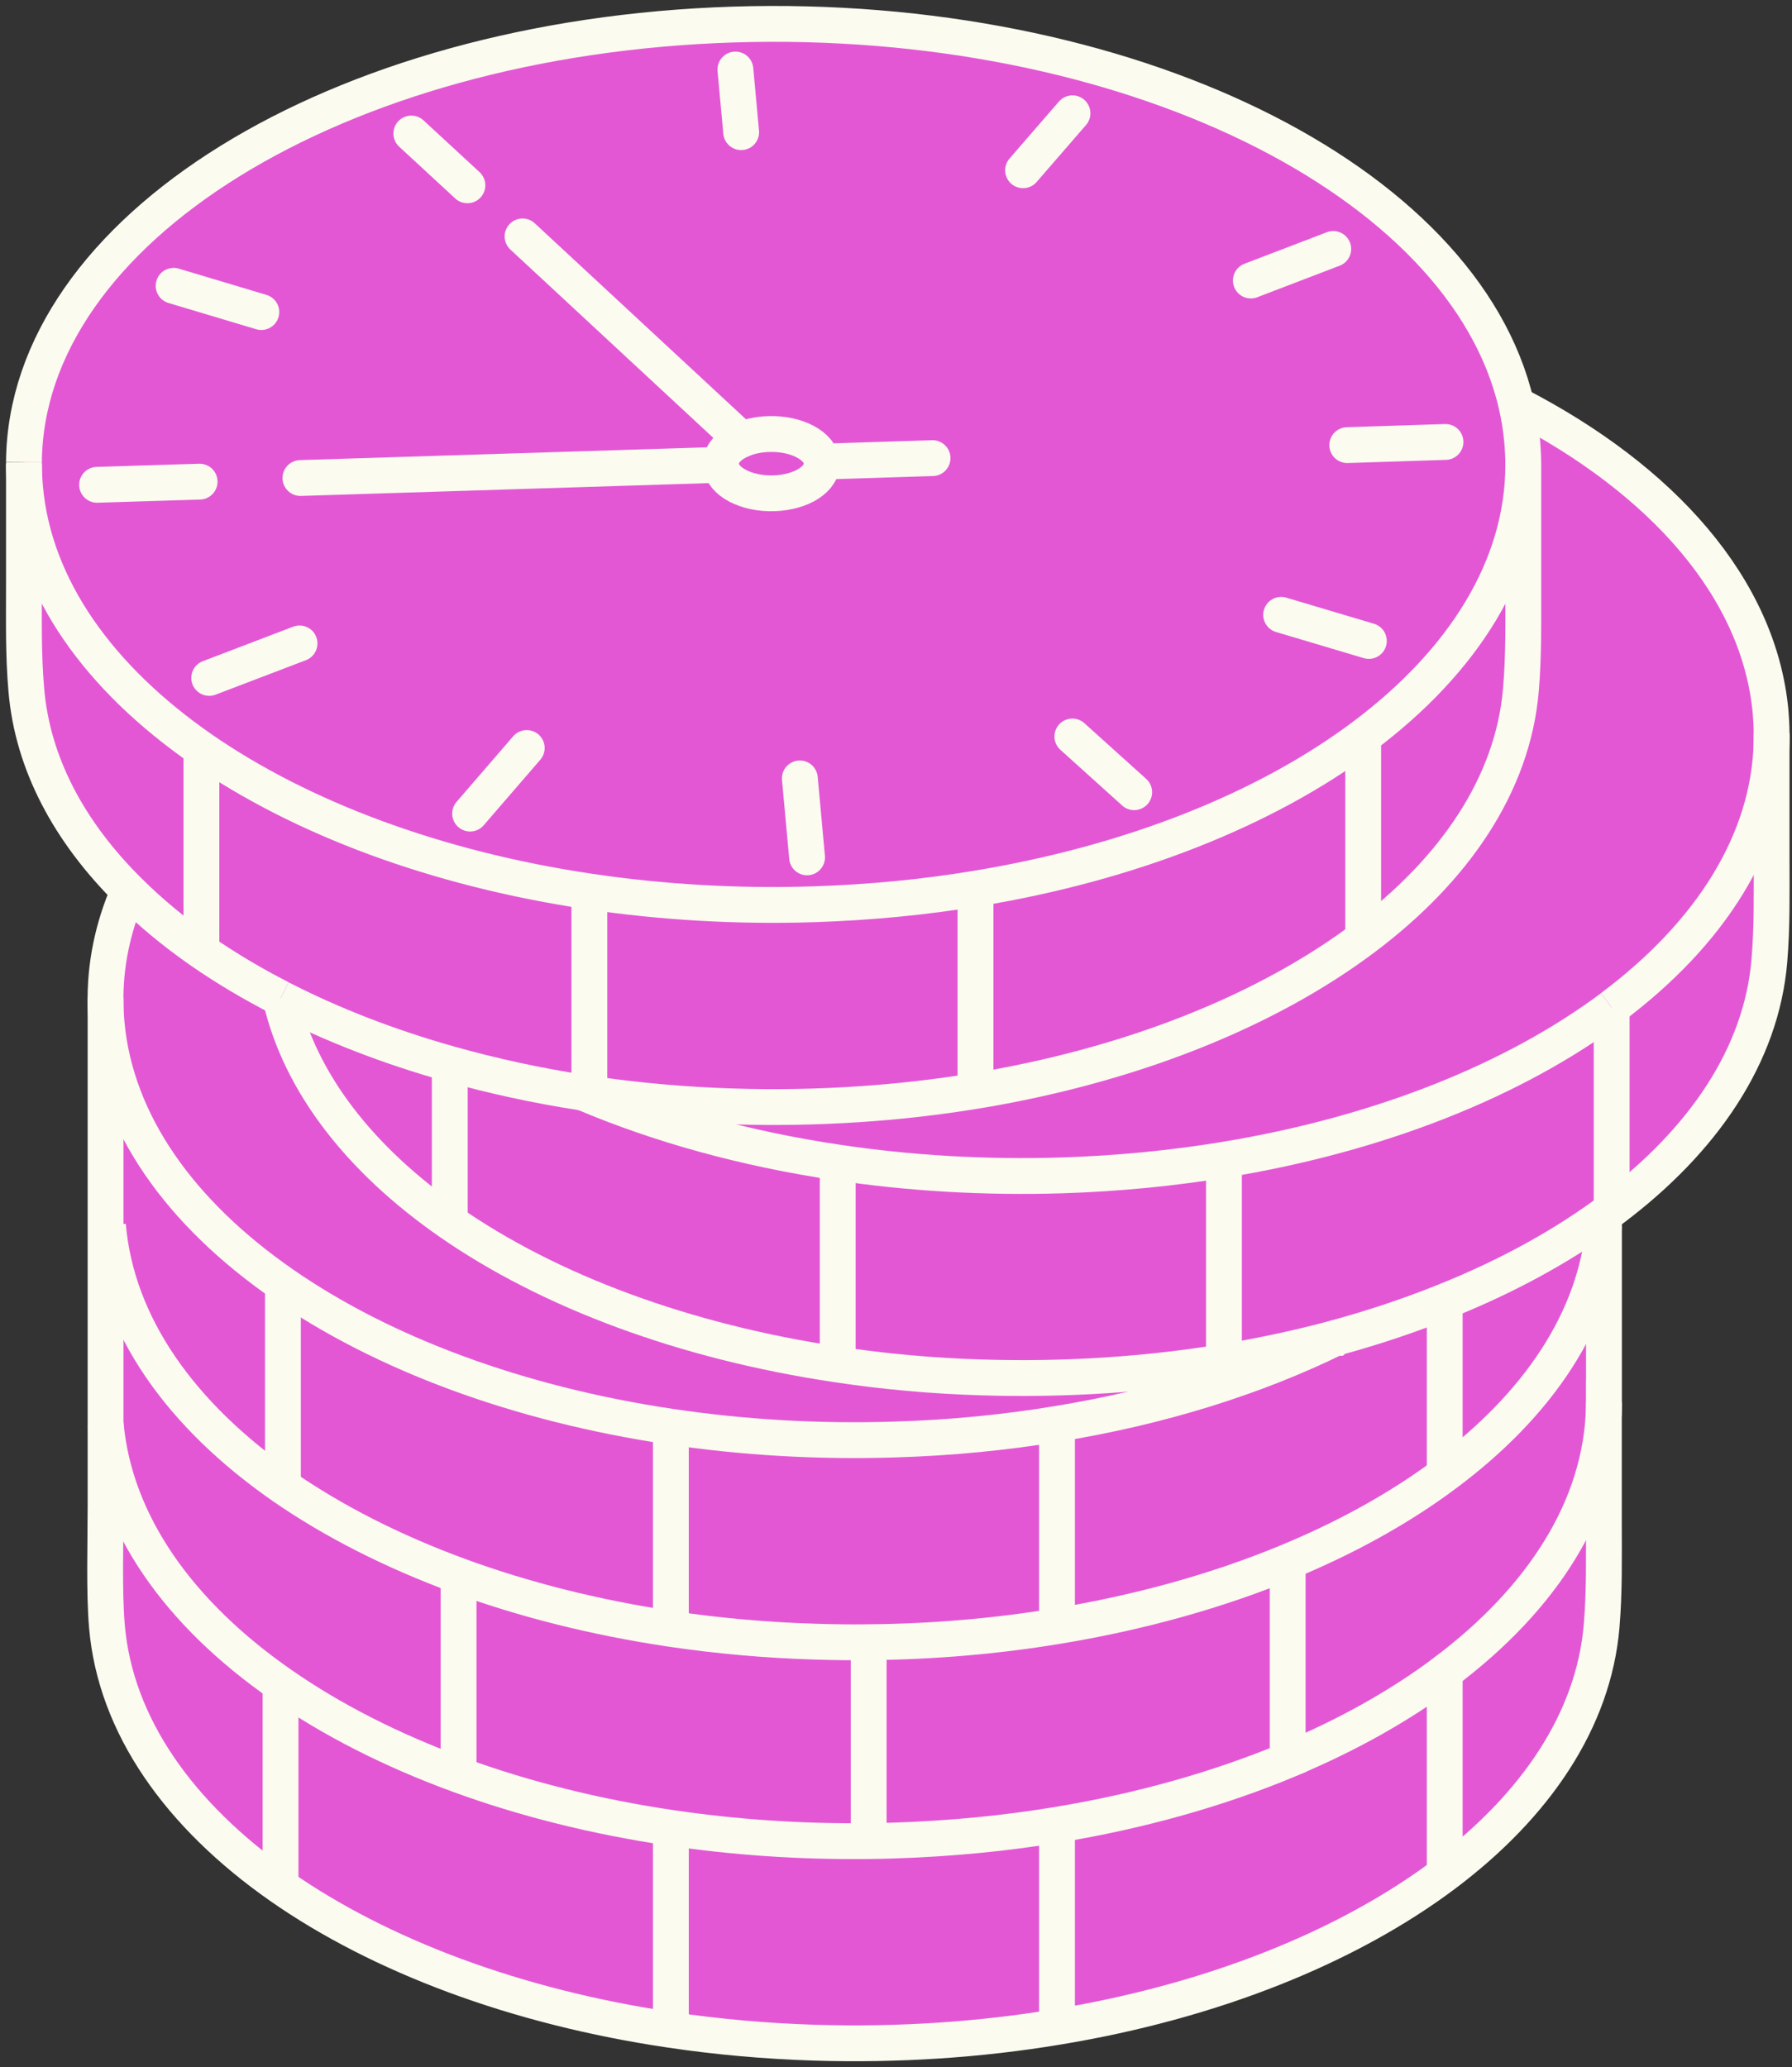
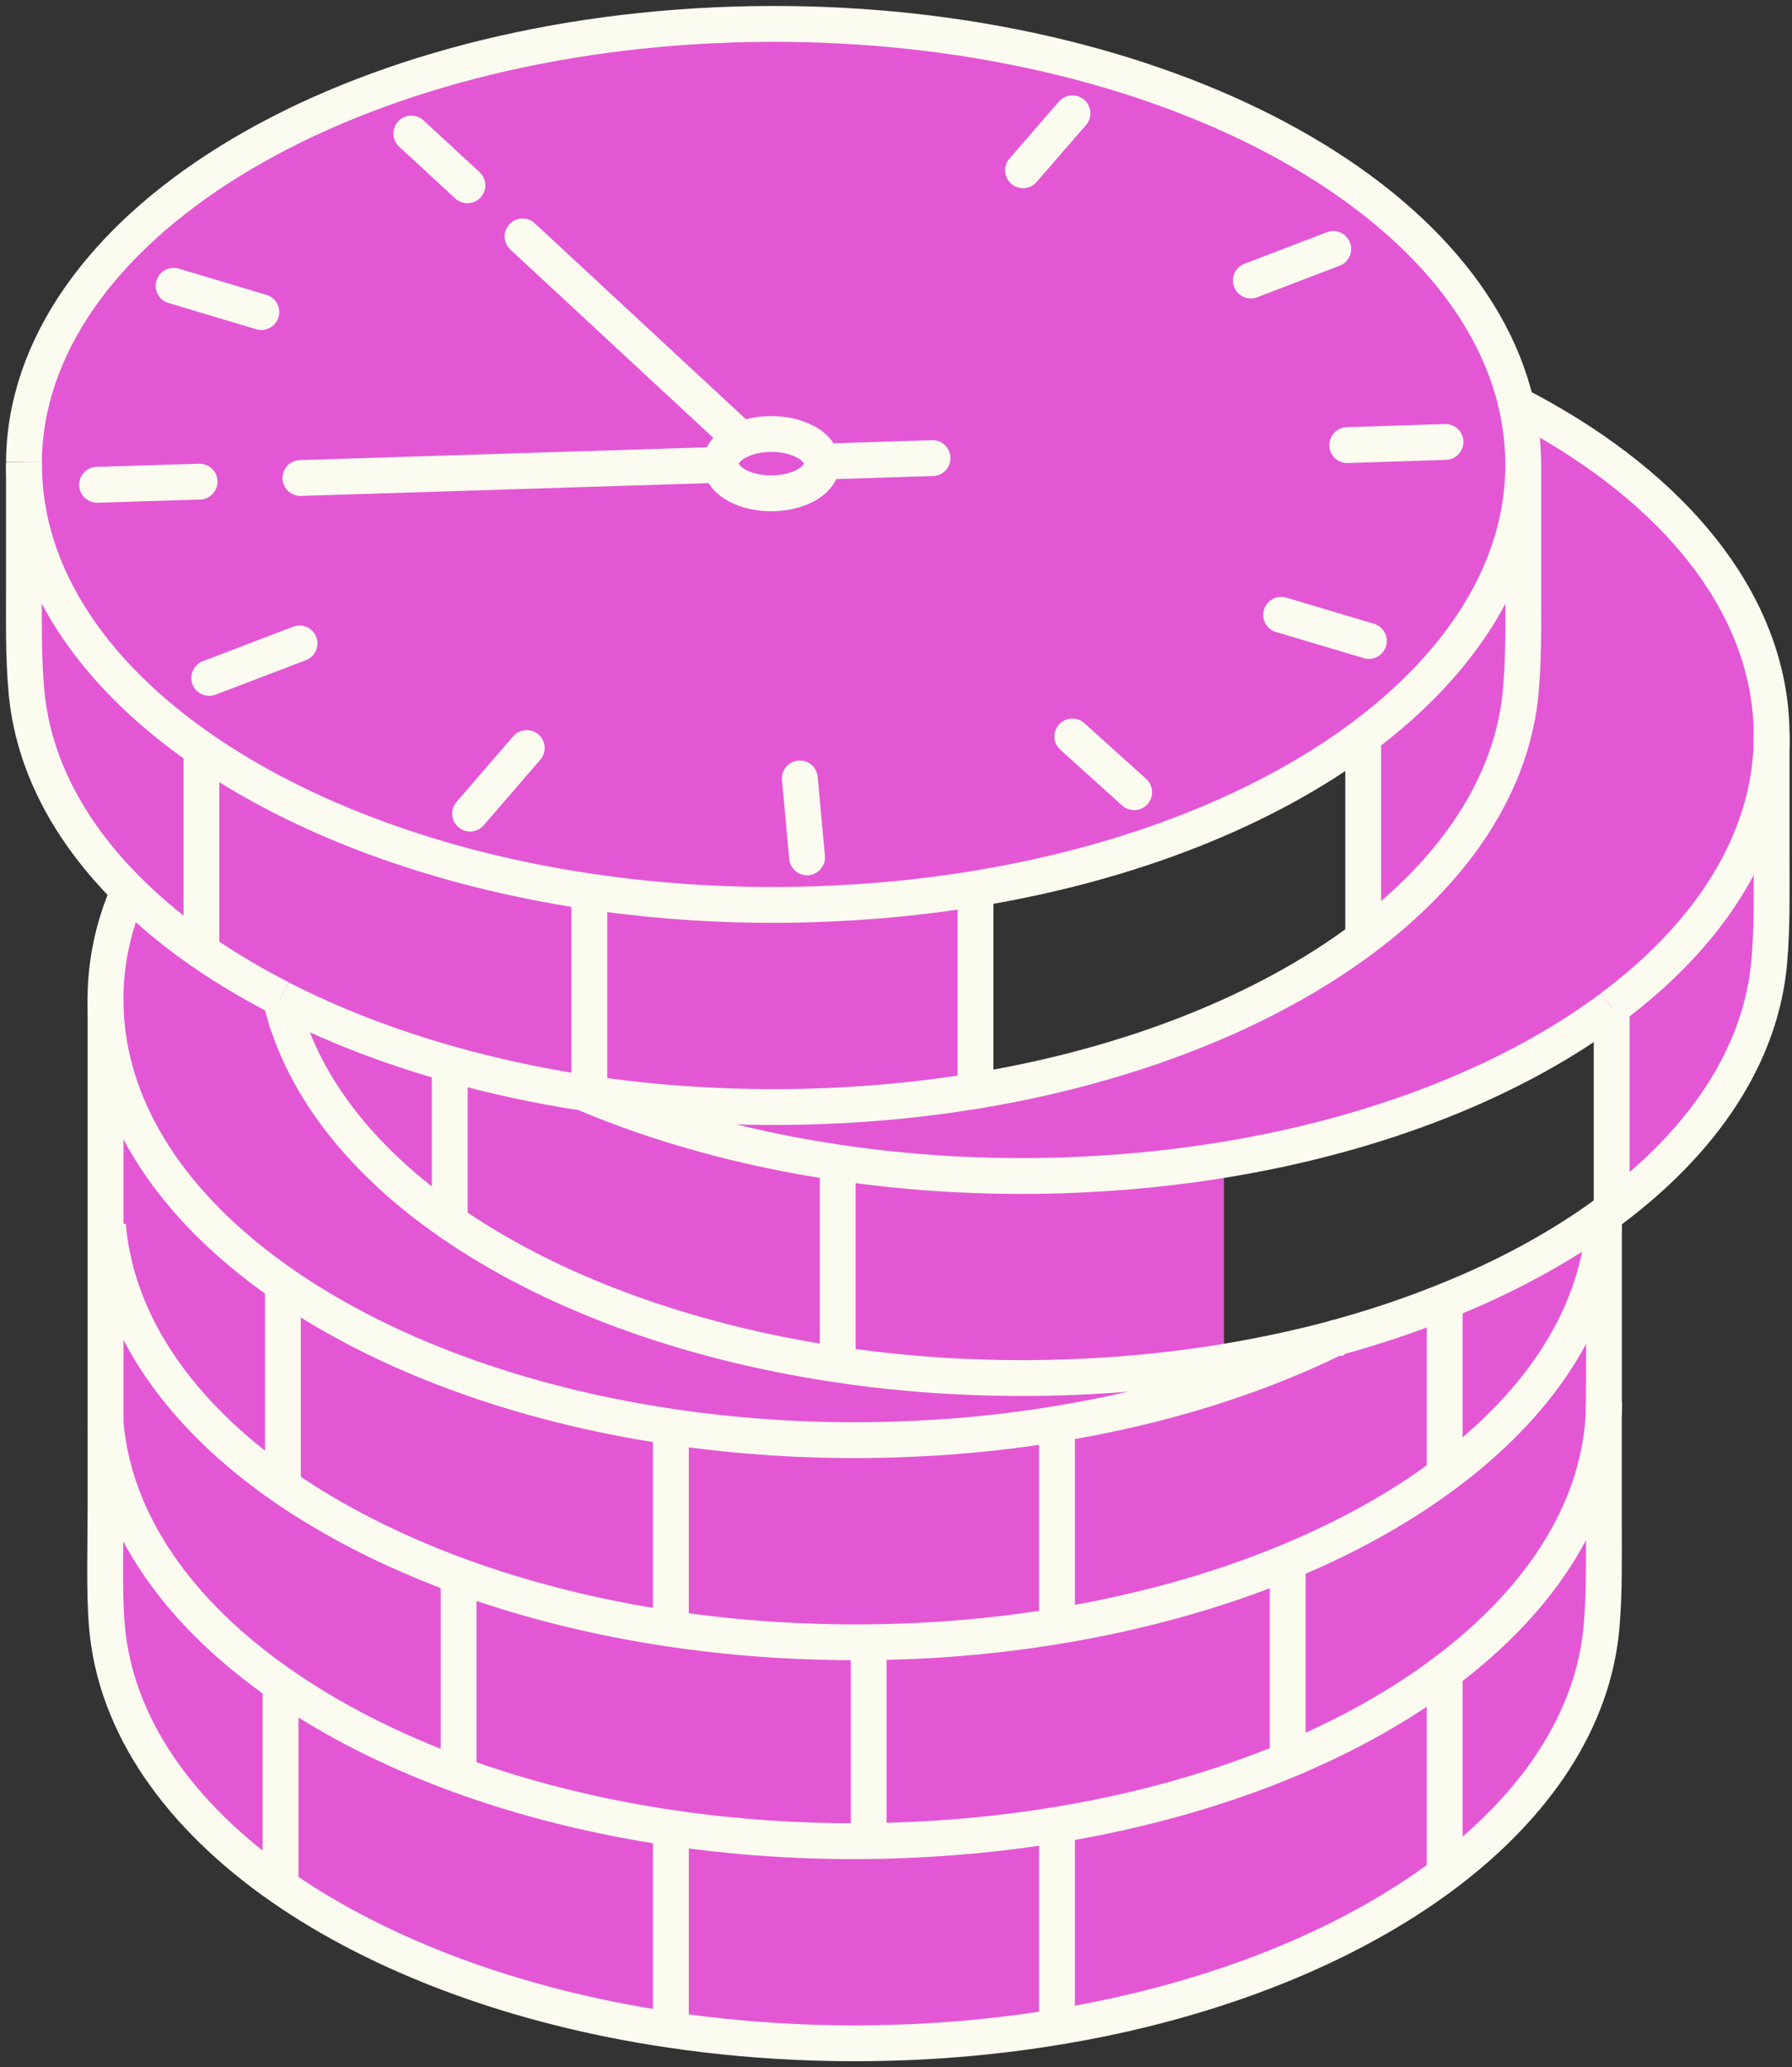
<svg xmlns="http://www.w3.org/2000/svg" width="150" height="173" viewBox="0 0 150 173" fill="none">
  <rect x="0" y="0" width="150" height="173" fill="#333333" stroke="none" />
  <path d="M148.293 71.626C148.293 74.738 148.35 77.511 148.104 80.434C147.432 88.307 142.588 95.46 134.905 101.222V84.323V84.314C143.165 78.144 148.123 70.396 148.293 62.041V71.626Z" fill="#E357D5" />
  <path d="M127.506 38.897C127.506 38.235 127.468 37.563 127.411 36.892C127.317 35.86 127.156 34.838 126.919 33.835C139.181 40.146 147.262 49.258 148.208 59.581C148.255 60.177 148.293 60.782 148.293 61.369V62.041C148.123 70.395 143.165 78.144 134.905 84.314V84.323C126.806 90.369 115.527 94.92 102.451 97.058C98.118 97.768 93.585 98.213 88.902 98.364C82.411 98.563 76.1 98.184 70.12 97.285C62.371 96.141 55.161 94.135 48.831 91.448C48.992 91.476 49.163 91.495 49.333 91.523C53.231 92.1 57.262 92.47 61.397 92.593C68.427 92.81 75.239 92.347 81.654 91.296C94.626 89.167 105.961 84.635 114.108 78.532C121.791 72.78 126.635 65.617 127.307 57.745C127.553 54.831 127.506 52.059 127.506 48.946V38.897Z" fill="#E357D5" />
-   <path d="M111.799 111.961C111.789 111.961 111.789 111.961 111.78 111.97C108.79 112.775 105.668 113.446 102.451 113.976V97.058C115.527 94.92 126.805 90.369 134.904 84.323V101.222C134.696 101.383 134.479 101.534 134.261 101.695C130.438 104.467 125.944 106.899 120.929 108.905C118.043 110.069 114.997 111.09 111.799 111.961Z" fill="#E357D5" />
  <path d="M134.261 102.537V117.042H134.252V117.808C134.044 126.106 129.123 133.789 120.93 139.93V139.939C117.211 142.721 112.811 145.2 107.863 147.262L107.787 147.092V130.704C112.755 128.651 117.192 126.182 120.958 123.372C128.707 117.609 133.589 110.428 134.261 102.537Z" fill="#E357D5" />
  <path d="M134.261 101.695V102.537C133.59 110.428 128.707 117.61 120.958 123.372L120.93 123.324V108.905C125.944 106.899 130.439 104.467 134.261 101.695Z" fill="#E357D5" />
  <path d="M134.252 127.298C134.252 130.411 134.309 133.183 134.062 136.098C133.391 143.941 128.575 151.085 120.93 156.838V139.939V139.93C129.124 133.789 134.044 126.106 134.252 117.808V127.298Z" fill="#E357D5" />
  <path d="M127.505 48.946C127.505 52.059 127.553 54.831 127.307 57.745C126.635 65.617 121.791 72.78 114.107 78.532V61.634C122.519 55.342 127.505 47.422 127.505 38.898V48.946Z" fill="#E357D5" />
  <path d="M127.411 36.892C127.468 37.563 127.505 38.235 127.505 38.898C127.505 47.422 122.519 55.342 114.108 61.634C106.009 67.689 94.73 72.231 81.654 74.37C77.321 75.088 72.788 75.524 68.105 75.675C61.624 75.883 55.313 75.495 49.333 74.606C36.522 72.704 25.206 68.465 16.86 62.684C8.307 56.752 2.857 49.192 2.1 40.837C2.043 40.165 2.005 39.493 2.005 38.831V38.68C2.138 19.293 28.025 3.104 61.406 2.053C94.248 1.022 122.557 15.025 126.919 33.836C127.155 34.838 127.316 35.86 127.411 36.892ZM60.346 38.898V38.935C60.469 40.307 62.466 41.357 64.793 41.282C67.121 41.206 68.909 40.042 68.786 38.67C68.663 37.298 66.667 36.248 64.339 36.324C63.487 36.352 62.712 36.522 62.078 36.797C60.98 37.27 60.289 38.036 60.346 38.898Z" fill="#E357D5" />
  <path d="M120.929 123.324L120.958 123.372C117.192 126.182 112.754 128.651 107.787 130.704C101.987 133.108 95.459 134.943 88.476 136.088V136.079V119.17V119.161C97.171 117.751 105.081 115.254 111.78 111.97C111.789 111.961 111.789 111.961 111.799 111.961C114.997 111.09 118.044 110.069 120.929 108.905V123.324Z" fill="#E357D5" />
  <path d="M120.929 139.939V156.838C112.792 162.95 101.448 167.501 88.476 169.63V152.722V152.712C95.543 151.548 102.072 149.685 107.863 147.272V147.262C112.811 145.2 117.211 142.721 120.929 139.939Z" fill="#E357D5" />
-   <path d="M114.108 61.634V78.532C105.961 84.635 94.626 89.168 81.654 91.296V91.287V74.379V74.37C94.73 72.231 106.009 67.689 114.108 61.634Z" fill="#E357D5" />
  <path d="M107.863 147.262V147.272C102.072 149.685 95.544 151.549 88.476 152.712C84.124 153.432 79.563 153.876 74.861 154.027C74.142 154.056 73.422 154.065 72.713 154.075V137.432C78.144 137.385 83.433 136.921 88.476 136.088C95.459 134.943 101.987 133.108 107.787 130.704V147.092L107.863 147.262Z" fill="#E357D5" />
  <path d="M8.837 84.115C8.761 80.822 9.433 77.605 10.767 74.549C12.555 76.338 14.599 78.022 16.851 79.592C18.895 81.002 21.109 82.327 23.483 83.538V83.547C25.12 90.662 30.192 97.087 37.648 102.272C45.984 108.063 57.3 112.292 70.12 114.194C74.019 114.78 78.059 115.149 82.194 115.272C89.214 115.49 96.036 115.026 102.451 113.976C105.668 113.446 108.79 112.775 111.78 111.97C105.081 115.254 97.171 117.751 88.476 119.161C84.142 119.88 79.61 120.325 74.927 120.467C68.436 120.675 62.135 120.287 56.155 119.398C43.344 117.496 32.028 113.266 23.682 107.476C15.129 101.553 9.679 93.993 8.922 85.629C8.875 85.127 8.846 84.617 8.837 84.115Z" fill="#E357D5" />
  <path d="M102.451 97.058V113.976C96.036 115.026 89.214 115.49 82.194 115.272C78.059 115.149 74.019 114.78 70.121 114.194V97.295V97.285C76.1 98.184 82.411 98.563 88.902 98.364C93.586 98.213 98.118 97.768 102.451 97.058Z" fill="#E357D5" />
  <path d="M72.713 154.075C73.422 154.065 74.142 154.056 74.861 154.028C79.563 153.876 84.124 153.432 88.476 152.712V152.722V169.63C82.042 170.699 75.201 171.163 68.152 170.945C64.046 170.813 60.025 170.453 56.155 169.876V152.968C61.453 153.753 67.007 154.141 72.713 154.075Z" fill="#E357D5" />
  <path d="M88.476 136.079V136.088C83.433 136.921 78.144 137.384 72.713 137.432C71.227 137.451 69.733 137.432 68.228 137.384C64.093 137.261 60.053 136.892 56.155 136.315V119.398C62.135 120.287 68.436 120.675 74.927 120.467C79.61 120.325 84.142 119.88 88.476 119.161V119.17V136.079Z" fill="#E357D5" />
  <path d="M81.654 91.287V91.296C75.239 92.347 68.426 92.81 61.396 92.593C57.261 92.47 53.231 92.1 49.333 91.523V91.514V74.606C55.312 75.495 61.623 75.883 68.105 75.675C72.788 75.524 77.32 75.088 81.654 74.369V74.379V91.287Z" fill="#E357D5" />
  <path d="M72.713 137.432V154.075C67.007 154.141 61.453 153.753 56.155 152.968C49.806 152.031 43.817 150.517 38.386 148.53V131.859C43.817 133.855 49.806 135.369 56.155 136.315C60.053 136.892 64.093 137.262 68.228 137.385C69.732 137.432 71.227 137.451 72.713 137.432Z" fill="#E357D5" />
  <path d="M70.121 97.295V114.194C57.3 112.292 45.984 108.063 37.648 102.272V89.035C41.205 90.038 44.943 90.852 48.822 91.448H48.831C55.162 94.135 62.371 96.141 70.121 97.286V97.295Z" fill="#E357D5" />
  <path d="M68.786 38.67C68.909 40.042 67.121 41.206 64.793 41.282C62.465 41.357 60.469 40.307 60.346 38.935V38.897C60.289 38.036 60.98 37.27 62.077 36.797C62.711 36.522 63.487 36.352 64.339 36.324C66.666 36.248 68.663 37.298 68.786 38.67Z" fill="#E357D5" />
  <path d="M56.155 152.968V169.876C43.24 167.974 31.848 163.697 23.483 157.86V157.85V140.942C27.741 143.913 32.775 146.477 38.386 148.53C43.817 150.517 49.806 152.031 56.155 152.968Z" fill="#E357D5" />
  <path d="M38.386 131.859C32.851 129.824 27.893 127.298 23.682 124.384V124.375V107.476C32.027 113.266 43.343 117.496 56.155 119.398V136.315C49.806 135.369 43.817 133.855 38.386 131.859Z" fill="#E357D5" />
  <path d="M49.333 91.514V91.523C49.162 91.495 48.992 91.476 48.831 91.448H48.822C44.943 90.852 41.205 90.038 37.647 89.035C32.5 87.587 27.741 85.733 23.483 83.547V83.538C21.108 82.327 18.894 81.002 16.851 79.592L16.86 79.583V62.684C25.205 68.465 36.521 72.704 49.333 74.606V91.514Z" fill="#E357D5" />
  <path d="M38.386 131.859V148.53C32.775 146.477 27.741 143.913 23.484 140.942C15.006 135.038 9.603 127.506 8.846 119.189H8.837V102.537H9.036C9.745 110.901 15.148 118.451 23.682 124.384C27.893 127.298 32.851 129.824 38.386 131.859Z" fill="#E357D5" />
  <path d="M37.648 89.035V102.272C30.192 97.087 25.12 90.663 23.483 83.547C27.741 85.733 32.5 87.587 37.648 89.035Z" fill="#E357D5" />
  <path d="M23.682 124.375V124.384C15.148 118.451 9.745 110.901 9.036 102.537H8.837V84.115C8.846 84.617 8.875 85.127 8.922 85.629C9.679 93.993 15.129 101.553 23.682 107.476V124.375Z" fill="#E357D5" />
  <path d="M23.484 157.85V157.86C15.025 151.946 9.66 144.415 8.95 136.098C8.704 133.183 8.837 129.105 8.837 125.993V119.19H8.846C9.603 127.506 15.006 135.038 23.484 140.942V157.85Z" fill="#E357D5" />
  <path d="M10.767 74.549C5.79 69.61 2.724 63.895 2.204 57.745C1.949 54.831 2.005 52.059 2.005 48.946V38.831C2.005 39.493 2.043 40.165 2.1 40.837C2.857 49.192 8.307 56.752 16.86 62.684V79.583L16.851 79.592C14.599 78.022 12.555 76.338 10.767 74.549Z" fill="#E357D5" />
  <path d="M2.005 38.68C2.138 19.293 28.025 3.104 61.406 2.053C94.248 1.022 122.557 15.025 126.919 33.836C127.155 34.838 127.316 35.86 127.411 36.892C127.468 37.563 127.505 38.235 127.505 38.898C127.505 47.422 122.519 55.342 114.108 61.634C106.009 67.689 94.73 72.231 81.654 74.37C77.321 75.088 72.788 75.524 68.105 75.675C61.624 75.883 55.313 75.495 49.333 74.606C36.522 72.704 25.206 68.465 16.86 62.684C8.307 56.752 2.857 49.192 2.1 40.837C2.043 40.165 2.005 39.493 2.005 38.831" stroke="#FBFBEF" stroke-width="3" stroke-miterlimit="10" />
  <path d="M16.709 40.307L8.127 40.572" stroke="#FBFBEF" stroke-width="3" stroke-miterlimit="10" stroke-linecap="round" />
  <path d="M62.077 36.797C62.711 36.522 63.487 36.352 64.339 36.324C66.666 36.248 68.663 37.298 68.786 38.67C68.909 40.042 67.121 41.206 64.793 41.282C62.465 41.357 60.469 40.307 60.346 38.935V38.897C60.289 38.036 60.98 37.27 62.077 36.797Z" stroke="#FBFBEF" stroke-width="3" stroke-miterlimit="10" />
  <path d="M21.875 26.115L14.533 23.919" stroke="#FBFBEF" stroke-width="3" stroke-miterlimit="10" stroke-linecap="round" />
  <path d="M43.741 19.785L62.078 36.797" stroke="#FBFBEF" stroke-width="3" stroke-miterlimit="10" stroke-linecap="round" />
  <path d="M34.431 11.175L39.124 15.508" stroke="#FBFBEF" stroke-width="3" stroke-miterlimit="10" stroke-linecap="round" />
-   <path d="M62.04 11.061L62.002 10.654L61.558 5.829V5.819" stroke="#FBFBEF" stroke-width="3" stroke-miterlimit="10" stroke-linecap="round" />
  <path d="M112.773 37.251L120.995 36.986" stroke="#FBFBEF" stroke-width="3" stroke-miterlimit="10" stroke-linecap="round" />
  <path d="M104.703 23.475L111.6 20.835" stroke="#FBFBEF" stroke-width="3" stroke-miterlimit="10" stroke-linecap="round" />
  <path d="M85.637 14.25L89.772 9.481" stroke="#FBFBEF" stroke-width="3" stroke-miterlimit="10" stroke-linecap="round" />
  <path d="M107.239 51.453L114.581 53.639" stroke="#FBFBEF" stroke-width="3" stroke-miterlimit="10" stroke-linecap="round" />
  <path d="M89.763 61.634L94.938 66.298" stroke="#FBFBEF" stroke-width="3" stroke-miterlimit="10" stroke-linecap="round" />
  <path d="M66.951 65.144L67.556 71.749" stroke="#FBFBEF" stroke-width="3" stroke-miterlimit="10" stroke-linecap="round" />
  <path d="M25.073 53.847L17.513 56.733" stroke="#FBFBEF" stroke-width="3" stroke-miterlimit="10" stroke-linecap="round" />
  <path d="M44.091 62.599L39.351 68.087" stroke="#FBFBEF" stroke-width="3" stroke-miterlimit="10" stroke-linecap="round" />
  <path d="M68.786 38.633L78.059 38.339" stroke="#FBFBEF" stroke-width="3" stroke-miterlimit="10" stroke-linecap="round" />
  <path d="M25.148 40.004L60.346 38.898" stroke="#FBFBEF" stroke-width="3" stroke-miterlimit="10" stroke-linecap="round" />
  <path d="M48.831 91.448C48.992 91.476 49.163 91.495 49.333 91.523C53.231 92.1 57.262 92.47 61.397 92.593C68.427 92.81 75.239 92.347 81.654 91.296C94.626 89.167 105.961 84.635 114.108 78.532C121.791 72.78 126.635 65.617 127.307 57.745C127.553 54.831 127.506 52.059 127.506 48.946V38.897V38.68" stroke="#FBFBEF" stroke-width="3" stroke-miterlimit="10" />
  <path d="M23.483 83.547C27.741 85.733 32.5 87.587 37.648 89.035C41.205 90.038 44.943 90.852 48.822 91.448" stroke="#FBFBEF" stroke-width="3" stroke-miterlimit="10" />
  <path d="M2.005 38.68V38.831V48.946C2.005 52.059 1.949 54.831 2.204 57.745C2.724 63.895 5.79 69.61 10.767 74.549C12.555 76.337 14.599 78.021 16.851 79.592C18.895 81.002 21.109 82.327 23.483 83.538" stroke="#FBFBEF" stroke-width="3" stroke-miterlimit="10" />
  <path d="M16.86 79.583V62.684" stroke="#FBFBEF" stroke-width="3" stroke-miterlimit="10" />
  <path d="M49.333 91.514V74.606" stroke="#FBFBEF" stroke-width="3" stroke-miterlimit="10" />
  <path d="M81.654 91.287V74.379" stroke="#FBFBEF" stroke-width="3" stroke-miterlimit="10" />
  <path d="M114.107 78.532V61.634" stroke="#FBFBEF" stroke-width="3" stroke-miterlimit="10" />
  <path d="M134.904 84.323C126.805 90.369 115.527 94.92 102.451 97.058C98.117 97.768 93.585 98.213 88.902 98.364C82.411 98.563 76.1 98.184 70.12 97.286C62.371 96.141 55.161 94.135 48.831 91.448H48.822" stroke="#FBFBEF" stroke-width="3" stroke-miterlimit="10" />
  <path d="M126.919 33.836C139.181 40.146 147.261 49.258 148.208 59.581C148.255 60.177 148.293 60.782 148.293 61.369C148.302 61.596 148.302 61.814 148.293 62.041C148.123 70.395 143.165 78.145 134.905 84.314" stroke="#FBFBEF" stroke-width="3" stroke-miterlimit="10" />
  <path d="M111.799 111.961C114.997 111.09 118.043 110.069 120.93 108.905C125.944 106.899 130.438 104.467 134.261 101.695C134.479 101.534 134.696 101.382 134.904 101.222C142.587 95.46 147.432 88.306 148.103 80.434C148.35 77.511 148.293 74.738 148.293 71.626V62.041V61.369" stroke="#FBFBEF" stroke-width="3" stroke-miterlimit="10" />
  <path d="M23.483 83.538V83.547C25.12 90.662 30.192 97.087 37.648 102.272C45.983 108.062 57.3 112.292 70.12 114.194C74.019 114.78 78.058 115.149 82.193 115.272C89.214 115.49 96.036 115.026 102.451 113.976C105.668 113.446 108.79 112.775 111.78 111.97" stroke="#FBFBEF" stroke-width="3" stroke-miterlimit="10" />
  <path d="M37.648 102.272V89.035" stroke="#FBFBEF" stroke-width="3" stroke-miterlimit="10" />
  <path d="M70.121 114.203V114.194V97.295" stroke="#FBFBEF" stroke-width="3" stroke-miterlimit="10" />
-   <path d="M102.451 113.976V97.058" stroke="#FBFBEF" stroke-width="3" stroke-miterlimit="10" />
  <path d="M134.905 101.222V84.323V84.314" stroke="#FBFBEF" stroke-width="3" stroke-miterlimit="10" />
  <path d="M111.809 111.951L111.799 111.961C111.79 111.961 111.79 111.961 111.78 111.97C105.081 115.254 97.171 117.751 88.476 119.161C84.142 119.88 79.61 120.325 74.927 120.467C68.436 120.675 62.135 120.287 56.155 119.398C43.344 117.496 32.028 113.266 23.682 107.476C15.129 101.553 9.679 93.993 8.922 85.629C8.875 85.127 8.846 84.616 8.837 84.115C8.761 80.822 9.433 77.605 10.767 74.549C10.786 74.492 10.805 74.436 10.833 74.379" stroke="#FBFBEF" stroke-width="3" stroke-miterlimit="10" />
  <path d="M23.682 124.375V107.476" stroke="#FBFBEF" stroke-width="3" stroke-miterlimit="10" />
  <path d="M56.155 136.315V119.398" stroke="#FBFBEF" stroke-width="3" stroke-miterlimit="10" />
  <path d="M88.476 136.079V119.171" stroke="#FBFBEF" stroke-width="3" stroke-miterlimit="10" />
  <path d="M120.93 123.324V108.905" stroke="#FBFBEF" stroke-width="3" stroke-miterlimit="10" />
  <path d="M9.036 102.537C9.745 110.901 15.148 118.451 23.682 124.384C27.893 127.298 32.851 129.824 38.386 131.859C43.817 133.855 49.806 135.369 56.155 136.315C60.053 136.892 64.093 137.261 68.228 137.384C69.733 137.432 71.228 137.451 72.713 137.432C78.144 137.384 83.433 136.921 88.476 136.088C95.459 134.943 101.988 133.108 107.788 130.704C112.755 128.651 117.192 126.182 120.958 123.372C128.707 117.609 133.59 110.428 134.261 102.537" stroke="#FBFBEF" stroke-width="3" stroke-miterlimit="10" />
  <path d="M23.483 140.942V157.85" stroke="#FBFBEF" stroke-width="3" stroke-miterlimit="10" />
  <path d="M56.155 152.968V169.876V169.99" stroke="#FBFBEF" stroke-width="3" stroke-miterlimit="10" />
  <path d="M88.476 152.722V169.63" stroke="#FBFBEF" stroke-width="3" stroke-miterlimit="10" />
  <path d="M120.93 139.939V156.838" stroke="#FBFBEF" stroke-width="3" stroke-miterlimit="10" />
  <path d="M8.837 83.481V84.115V102.537V119.19V125.992C8.837 129.106 8.704 133.183 8.95 136.098C9.66 144.415 15.025 151.946 23.484 157.86C31.848 163.697 43.24 167.974 56.155 169.876C60.025 170.453 64.046 170.813 68.153 170.945C75.201 171.163 82.042 170.699 88.476 169.63C101.448 167.501 112.793 162.95 120.93 156.838C128.575 151.085 133.391 143.941 134.063 136.098C134.309 133.183 134.252 130.411 134.252 127.298V117.808V117.042H134.261V102.537V101.695" stroke="#FBFBEF" stroke-width="3" stroke-miterlimit="10" />
  <path d="M134.261 117.354C134.261 117.505 134.261 117.657 134.252 117.808C134.044 126.106 129.124 133.789 120.93 139.93V139.939C117.211 142.721 112.811 145.2 107.863 147.262V147.272C102.072 149.685 95.544 151.549 88.476 152.712C84.124 153.432 79.563 153.876 74.861 154.027C74.141 154.056 73.422 154.065 72.713 154.075C67.007 154.141 61.453 153.753 56.155 152.968C49.806 152.031 43.817 150.517 38.386 148.53C32.775 146.477 27.741 143.913 23.483 140.942C15.006 135.038 9.603 127.506 8.846 119.19" stroke="#FBFBEF" stroke-width="3" stroke-miterlimit="10" />
  <path d="M38.386 131.849V131.859V148.53" stroke="#FBFBEF" stroke-width="3" stroke-miterlimit="10" />
  <path d="M72.713 137.432V154.075V154.084" stroke="#FBFBEF" stroke-width="3" stroke-miterlimit="10" />
  <path d="M107.787 130.704V147.092" stroke="#FBFBEF" stroke-width="3" stroke-miterlimit="10" />
</svg>